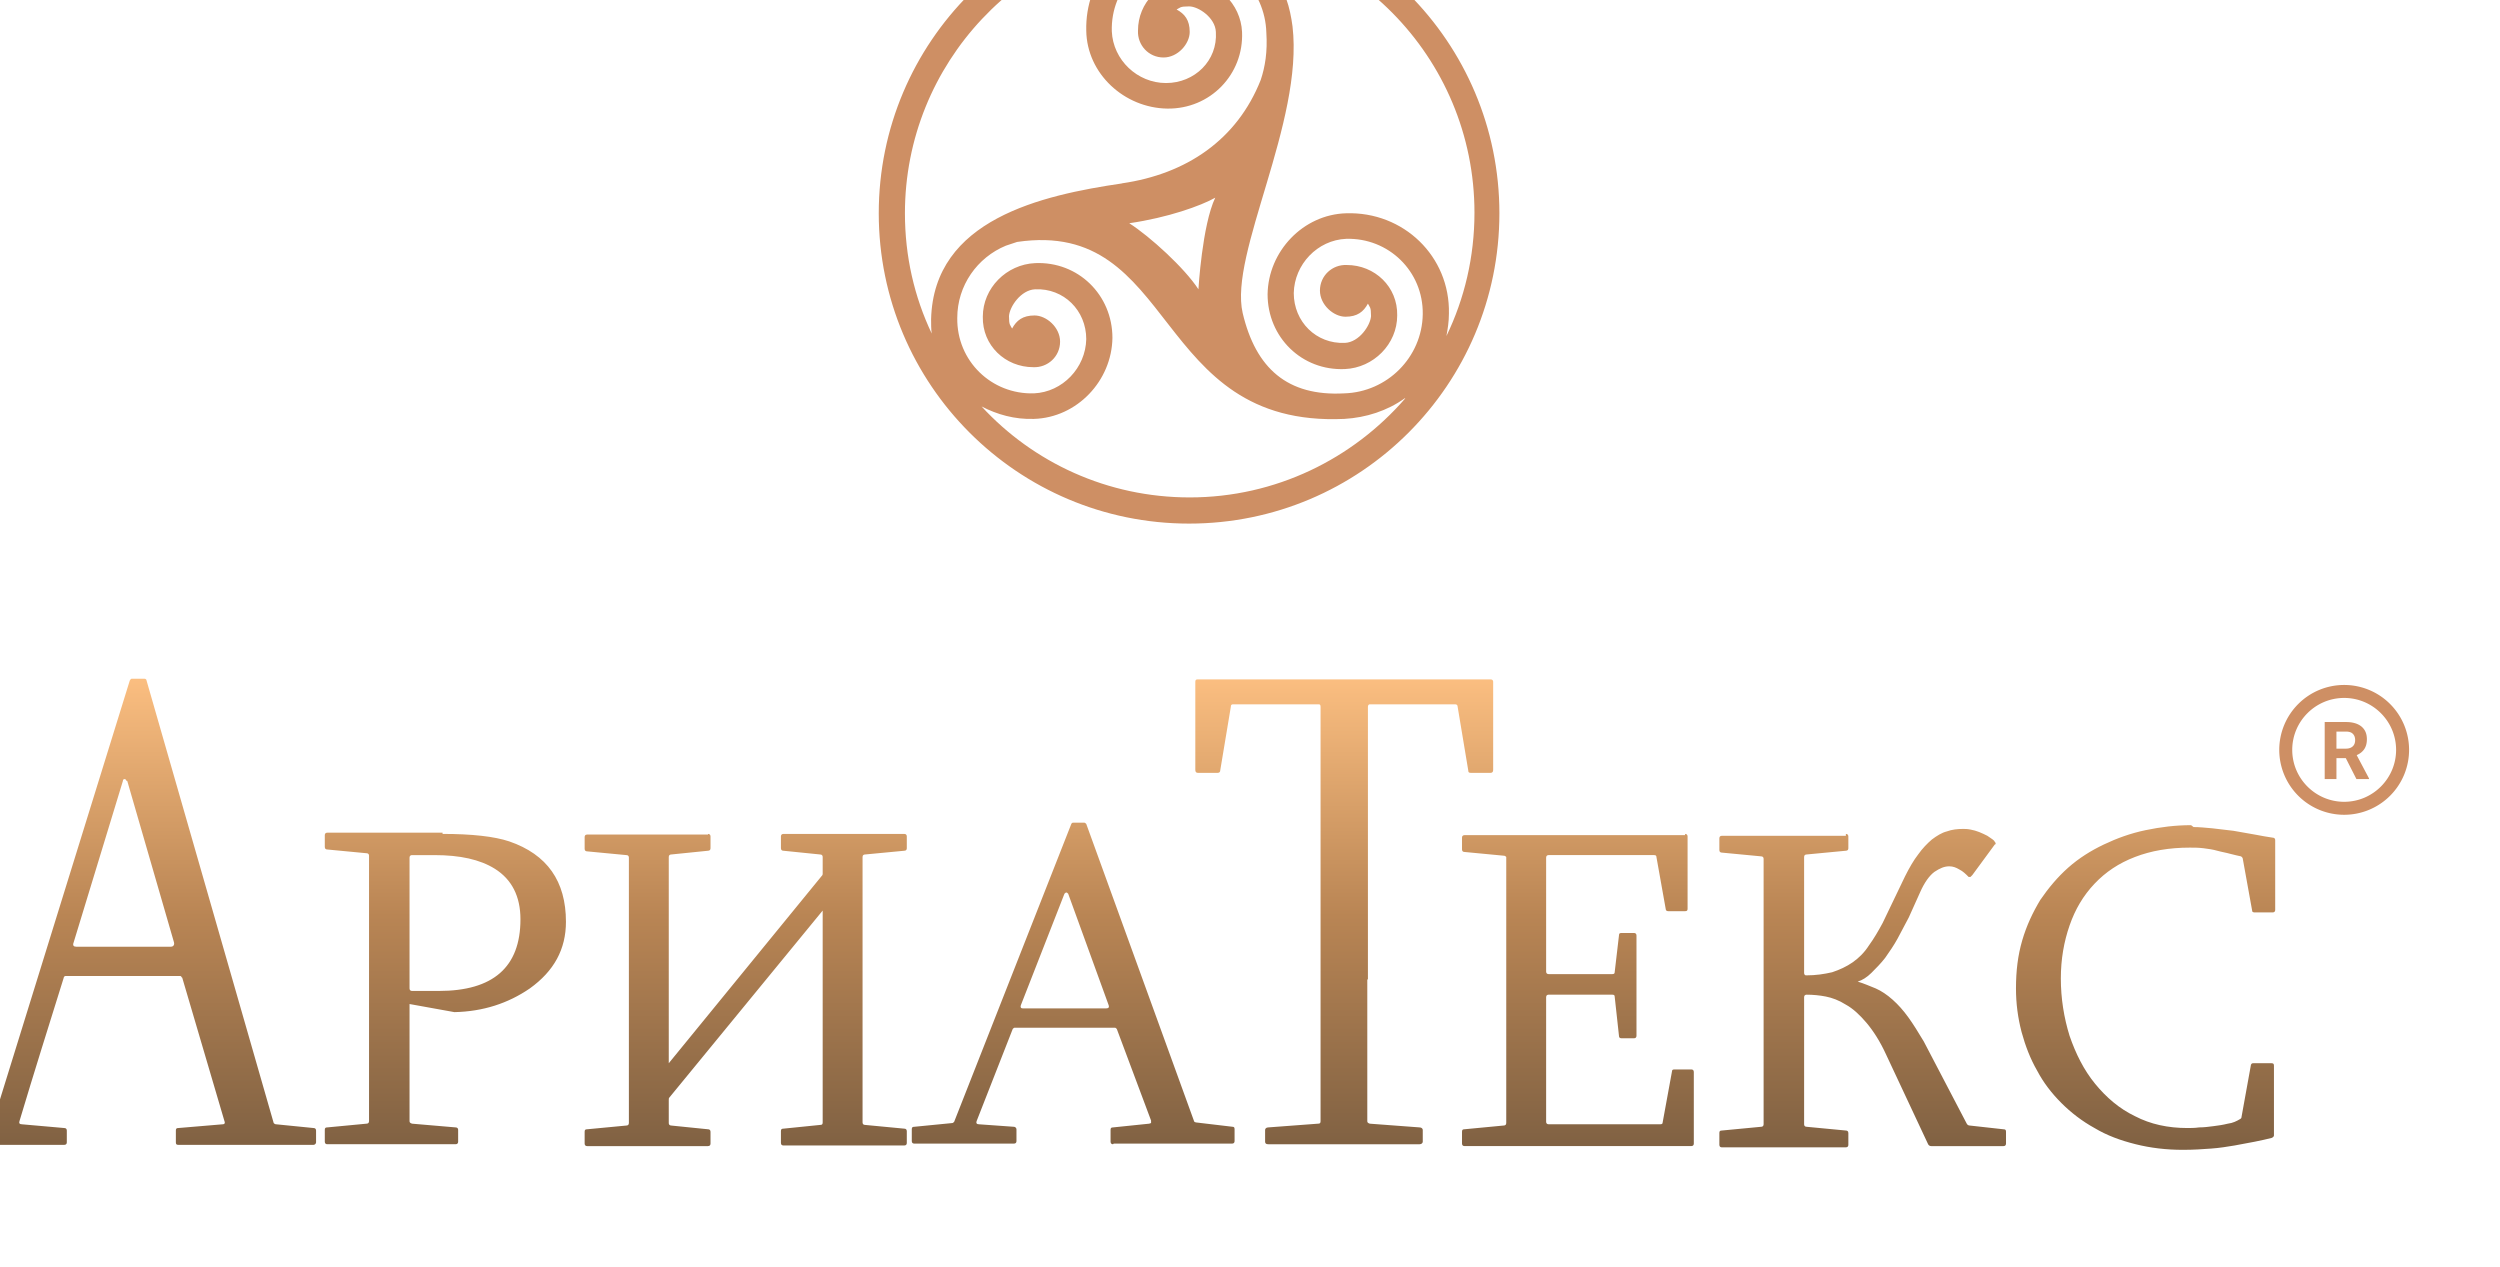
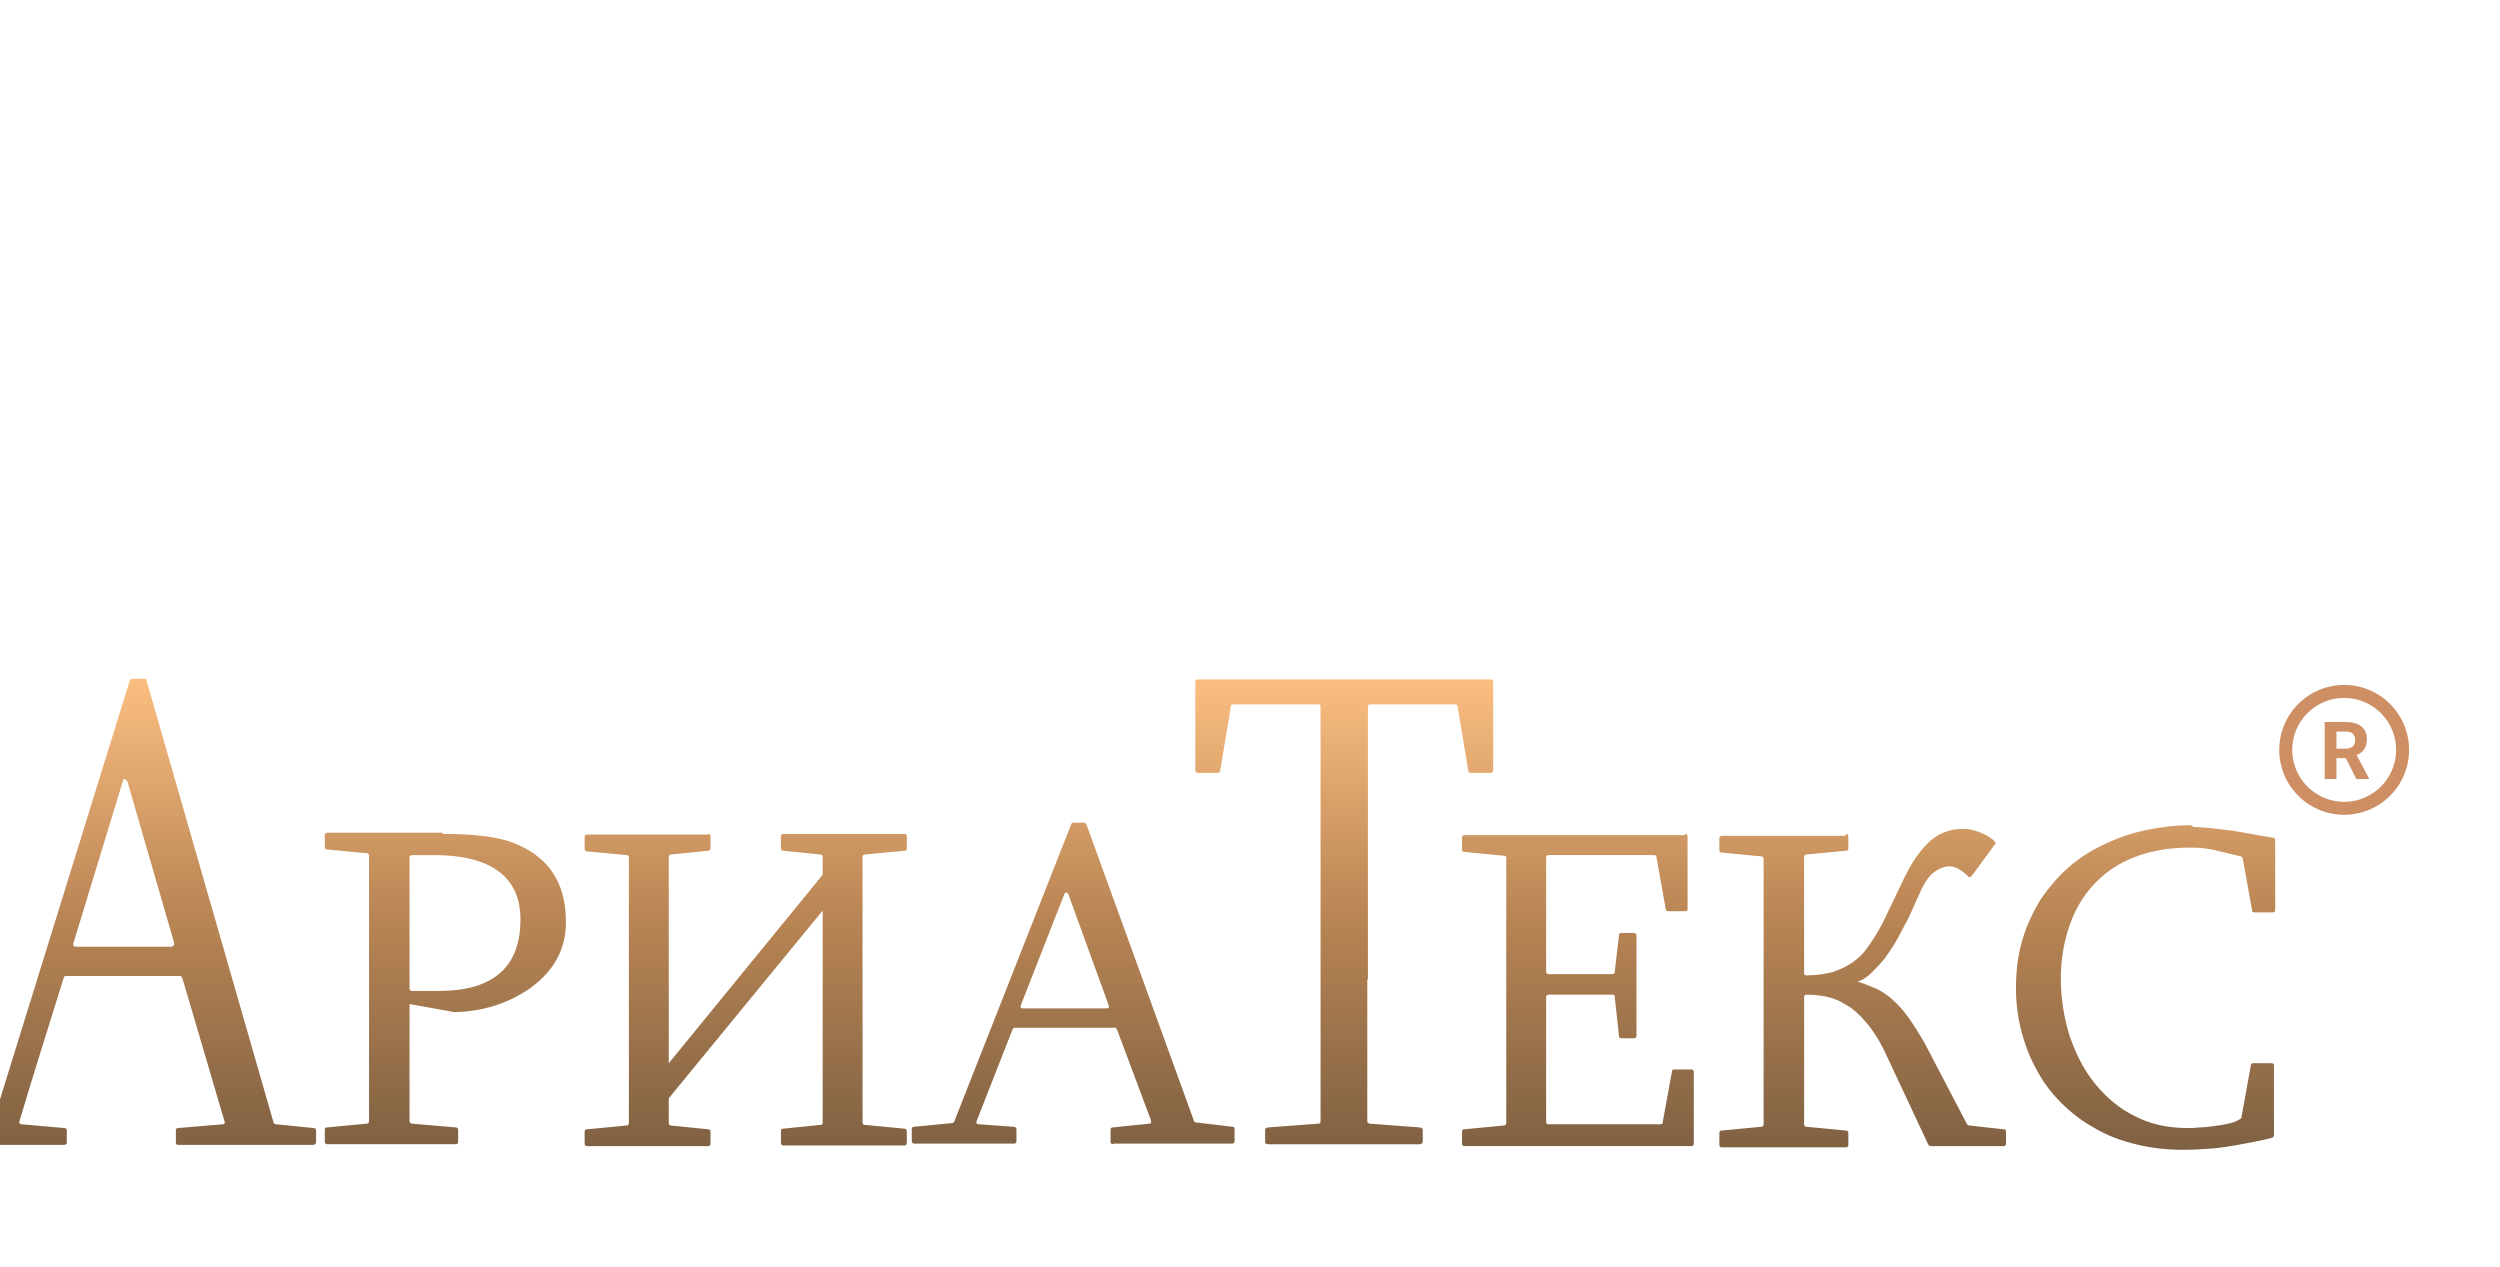
<svg xmlns="http://www.w3.org/2000/svg" xmlns:ns1="http://www.inkscape.org/namespaces/inkscape" xmlns:ns2="http://sodipodi.sourceforge.net/DTD/sodipodi-0.dtd" xmlns:xlink="http://www.w3.org/1999/xlink" width="100.3mm" height="50.825mm" viewBox="0 0 100.3 50.825" id="svg962" ns1:version="1.2.2 (732a01da63, 2022-12-09, custom)" ns2:docname="logo.svg">
  <defs id="defs956">
    <clipPath id="id6">
      <path ns1:connector-curvature="0" d="m 4974,11527 c -1,-2 -2,-3 -3,-3 h -184 c -1,0 -3,1 -3,3 -24,77 -48,153 -71,230 -1,3 0,5 4,5 l 68,6 c 3,0 4,2 4,4 v 19 c 0,2 -1,4 -4,4 h -182 c -3,0 -4,-1 -4,-4 v -19 c 0,-3 1,-4 4,-4 l 64,-6 c 1,0 2,-1 3,-2 l 220,-710 c 1,-2 2,-3 3,-3 h 21 c 1,0 3,1 3,3 l 204,710 c 1,1 2,2 4,2 l 60,6 c 2,0 4,1 4,4 v 19 c 0,2 -2,4 -4,4 h -217 c -3,0 -4,-1 -4,-4 v -19 c 0,-3 1,-4 4,-4 l 71,-6 c 4,0 4,-3 3,-5 l -68,-231 z m 2412,-231 c 2,0 4,1 4,4 v 116 c 0,3 -1,4 -4,4 h -27 c -2,0 -4,-1 -4,-3 l -15,-84 c 0,-2 -1,-3 -4,-3 h -169 c -2,0 -4,1 -4,4 v 183 c 0,2 1,4 4,4 h 102 c 3,0 4,-1 4,-3 l 7,-60 c 0,-2 1,-3 4,-3 h 20 c 2,0 4,1 4,4 v 161 c 0,2 -1,4 -4,4 h -20 c -2,0 -4,-1 -4,-3 l -7,-64 c 0,-2 -1,-3 -4,-3 h -102 c -2,0 -4,1 -4,4 v 200 c 0,2 1,4 4,4 h 179 c 3,0 4,-1 4,-3 l 15,-82 c 0,-2 1,-3 4,-3 h 27 c 2,0 4,1 4,4 v 115 c 0,2 -1,4 -4,4 h -364 c -2,0 -4,-1 -4,-4 v -19 c 0,-3 1,-4 4,-4 l 63,-6 c 2,0 4,-1 4,-4 v -427 c -1,-1 -2,-2 -4,-2 l -63,-6 c -2,0 -4,-1 -4,-4 v -19 c 0,-2 1,-4 4,-4 h 354 z m 258,0 c 2,0 4,1 4,4 v 19 c 0,2 -1,4 -4,4 l -63,6 c -2,0 -4,1 -4,4 v 186 c 0,2 1,4 3,4 16,0 29,-2 42,-5 12,-4 23,-9 33,-16 10,-7 19,-16 26,-27 8,-11 15,-23 22,-36 l 36,-75 c 7,-14 14,-26 21,-35 7,-10 15,-18 22,-24 8,-6 16,-11 24,-13 8,-3 17,-4 26,-4 3,0 7,0 12,1 5,1 9,2 14,4 5,2 9,4 13,6 4,3 8,5 11,8 1,0 1,2 2,3 1,2 0,3 -1,3 l -36,49 c -1,1 -2,2 -3,3 -1,0 -2,0 -3,0 -5,-5 -9,-9 -15,-12 -5,-3 -10,-5 -16,-5 -8,0 -15,3 -24,9 -8,6 -16,17 -23,33 l -18,40 c -6,11 -12,23 -18,34 -6,11 -13,21 -20,31 -7,9 -15,17 -22,24 -7,7 -15,12 -22,14 10,3 19,7 29,11 9,4 18,10 27,18 9,8 17,17 25,28 8,11 16,24 25,39 l 69,132 c 1,2 3,3 5,3 l 54,6 c 3,0 4,1 4,4 v 19 c 0,2 -1,4 -4,4 h -116 c -2,0 -4,-1 -5,-3 l -67,-143 c -10,-22 -21,-39 -32,-52 -11,-13 -22,-23 -33,-29 -11,-7 -22,-11 -32,-13 -10,-2 -21,-3 -31,-3 -2,0 -4,1 -4,4 v 204 c 0,2 1,4 4,4 l 63,6 c 2,0 4,1 4,4 v 19 c 0,2 -1,4 -4,4 h -199 c -2,0 -4,-1 -4,-4 v -19 c 0,-3 1,-4 4,-4 l 63,-6 c 2,0 4,-1 4,-4 v -426 c 0,-2 -1,-4 -4,-4 l -63,-6 c -2,0 -4,-1 -4,-4 v -19 c 0,-2 1,-4 4,-4 h 199 z m 558,-11 c 9,0 19,1 30,2 11,1 23,3 34,4 12,2 23,4 34,6 11,2 21,4 29,5 3,0 4,2 4,4 v 112 c 0,2 -1,4 -4,4 h -29 c -1,0 -2,0 -3,-1 -1,0 -1,-1 -1,-2 l -15,-83 c 0,-1 -1,-3 -3,-4 -4,-1 -10,-2 -17,-4 -7,-2 -14,-3 -21,-5 -7,-2 -14,-3 -22,-4 -8,-1 -15,-1 -22,-1 -33,0 -62,5 -88,15 -26,10 -47,24 -65,43 -18,19 -31,41 -40,67 -9,26 -14,54 -14,85 0,32 5,63 14,92 10,29 23,55 41,77 18,22 39,40 64,52 25,13 53,19 84,19 5,0 12,0 19,-1 8,0 15,-1 23,-2 8,-1 15,-2 23,-4 8,-1 14,-4 19,-7 2,-1 3,-2 3,-4 l 15,-83 c 0,0 0,-1 1,-2 1,-1 2,-1 3,-1 h 29 c 3,0 4,1 4,4 v 112 c 0,1 -1,3 -4,4 -8,2 -17,4 -27,6 -10,2 -21,4 -32,6 -12,2 -24,4 -38,5 -14,1 -28,2 -45,2 -27,0 -52,-3 -76,-9 -24,-6 -46,-14 -66,-26 -20,-11 -38,-25 -53,-40 -16,-16 -29,-33 -39,-52 -11,-19 -19,-40 -25,-62 -6,-23 -9,-46 -9,-70 0,-28 3,-53 10,-77 7,-24 17,-45 29,-65 13,-19 28,-37 45,-52 17,-15 36,-27 57,-37 21,-10 43,-18 67,-23 24,-5 48,-8 73,-8 z m -2384,11 c 2,0 4,1 4,4 v 19 c 0,2 -1,4 -4,4 l -59,6 c -2,0 -4,1 -4,4 v 331 l 245,-300 c 1,-1 2,-2 2,-4 v -27 c 0,-2 -1,-4 -4,-4 l -59,-6 c -2,0 -4,-1 -4,-4 v -19 c 0,-2 1,-4 4,-4 h 194 c 2,0 4,1 4,4 v 19 c 0,2 -1,4 -4,4 l -63,6 c -2,0 -4,1 -4,4 v 426 c 0,2 1,4 4,4 l 63,6 c 2,0 4,1 4,4 v 19 c 0,2 -1,4 -4,4 h -194 c -2,0 -4,-1 -4,-4 v -19 c 0,-3 1,-4 4,-4 l 59,-6 c 3,0 4,-1 4,-4 v -340 l -246,300 c -1,1 -1,2 -1,4 v 37 c 0,2 1,4 4,4 l 59,6 c 2,0 4,1 4,4 v 19 c 0,2 -1,4 -4,4 h -194 c -2,0 -4,-1 -4,-4 v -19 c 0,-3 1,-4 4,-4 l 63,-6 c 2,0 4,-1 4,-4 v -426 c 0,-2 -1,-4 -4,-4 l -63,-6 c -2,0 -4,-1 -4,-4 v -19 c 0,-2 1,-4 4,-4 h 194 z m 1058,234 v 166 0 61 c 0,2 1,3 4,4 l 80,6 c 3,0 5,2 5,4 v 19 c 0,2 -2,4 -5,4 h -243 c -3,0 -5,-1 -5,-4 v -19 c 0,-2 2,-4 5,-4 l 80,-6 c 3,0 4,-1 4,-4 v -76 0 -145 0 -444 c 0,-3 -1,-4 -3,-4 h -137 c -3,0 -4,1 -4,4 l -17,102 c 0,2 -1,4 -4,4 h -32 c -3,0 -4,-2 -4,-5 v -141 c 0,-3 1,-4 4,-4 h 470 c 3,0 4,2 4,4 v 141 c 0,3 -1,5 -4,5 h -32 c -3,0 -4,-1 -4,-4 l -17,-102 c 0,-2 -1,-4 -4,-4 h -137 c -2,0 -3,1 -3,4 v 437 0 z m -408,264 c -2,0 -4,-1 -4,-4 v -19 c 0,-3 1,-4 4,-4 l 58,-6 c 1,0 2,-1 3,-1 0,-1 0,-2 0,-4 l -55,-147 c -1,-1 -2,-2 -3,-2 h -161 c -1,0 -2,1 -3,2 l -58,148 c -1,3 0,5 4,5 l 56,4 c 2,0 4,2 4,4 v 19 c 0,2 -1,4 -4,4 h -160 c -2,0 -4,-1 -4,-4 v -19 c 0,-3 1,-4 4,-4 l 61,-6 c 1,0 2,-1 3,-2 l 188,-478 c 1,-2 2,-2 3,-2 h 18 c 1,0 2,1 3,2 l 173,477 c 0,1 2,2 3,2 l 59,7 c 2,0 3,1 3,4 v 19 c 0,2 -1,4 -4,4 h -190 z m -72,-402 c -1,-1 -2,-2 -3,-2 -1,0 -2,1 -3,2 l -70,179 c -1,3 0,5 3,5 h 134 c 4,0 5,-2 4,-5 z m -1004,-96 c 47,0 83,4 107,12 61,21 91,64 91,129 0,44 -19,79 -58,107 -35,24 -75,37 -121,38 l -72,-13 v 188 c 0,2 1,3 4,4 l 70,6 c 3,0 4,2 4,4 v 19 c 0,2 -1,4 -4,4 h -206 c -2,0 -4,-1 -4,-4 v -19 c 0,-3 1,-4 4,-4 l 63,-6 c 2,0 4,-1 4,-4 v -426 c 0,-2 -1,-4 -4,-4 l -63,-6 c -2,0 -4,-1 -4,-4 v -19 c 0,-2 1,-4 4,-4 h 185 z m -49,34 c -2,0 -4,1 -4,4 v 210 c 0,2 1,4 4,4 h 43 c 87,0 131,-38 131,-115 0,-37 -14,-64 -41,-81 -24,-15 -56,-22 -97,-22 z m -458,-119 c -1,-2 -2,-3 -3,-3 -2,0 -3,1 -3,3 l -79,259 c -2,5 0,7 4,7 h 152 c 4,0 6,-3 5,-7 l -75,-259 z" id="path22" />
    </clipPath>
    <linearGradient id="id8" gradientUnits="userSpaceOnUse" x1="3648.06" y1="3035.28" x2="3648.06" y2="3807.2">
      <stop offset="0" style="stop-color:#FCBF81" id="stop28" />
      <stop offset="0.502" style="stop-color:#B98554" id="stop30" />
      <stop offset="1" style="stop-color:#7E6042" id="stop32" />
    </linearGradient>
    <clipPath id="id0">
      <path ns1:connector-curvature="0" d="m 2157,3522 c -1,-2 -2,-3 -3,-3 h -184 c -1,0 -3,1 -3,3 -24,77 -48,153 -71,230 -1,3 0,5 4,5 l 68,6 c 3,0 4,2 4,4 v 19 c 0,2 -1,4 -4,4 h -182 c -3,0 -4,-1 -4,-4 v -19 c 0,-3 1,-4 4,-4 l 64,-6 c 1,0 2,-1 3,-2 l 220,-710 c 1,-2 2,-3 3,-3 h 21 c 1,0 3,1 3,3 l 204,710 c 1,1 2,2 4,2 l 60,6 c 2,0 4,1 4,4 v 19 c 0,2 -2,4 -4,4 h -217 c -3,0 -4,-1 -4,-4 v -19 c 0,-3 1,-4 4,-4 l 71,-6 c 4,0 4,-3 3,-5 l -68,-231 z m 2412,-231 c 2,0 4,1 4,4 v 116 c 0,3 -1,4 -4,4 h -27 c -2,0 -4,-1 -4,-3 l -15,-84 c 0,-2 -1,-3 -4,-3 h -169 c -2,0 -4,1 -4,4 v 183 c 0,2 1,4 4,4 h 102 c 3,0 4,-1 4,-3 l 7,-60 c 0,-2 1,-3 4,-3 h 20 c 2,0 4,1 4,4 v 161 c 0,2 -1,4 -4,4 h -20 c -2,0 -4,-1 -4,-3 l -7,-64 c 0,-2 -1,-3 -4,-3 h -102 c -2,0 -4,1 -4,4 v 200 c 0,2 1,4 4,4 h 179 c 3,0 4,-1 4,-3 l 15,-82 c 0,-2 1,-3 4,-3 h 27 c 2,0 4,1 4,4 v 115 c 0,2 -1,4 -4,4 h -364 c -2,0 -4,-1 -4,-4 v -19 c 0,-3 1,-4 4,-4 l 63,-6 c 2,0 4,-1 4,-4 v -427 c -1,-1 -2,-2 -4,-2 l -63,-6 c -2,0 -4,-1 -4,-4 v -19 c 0,-2 1,-4 4,-4 h 354 z m 258,0 c 2,0 4,1 4,4 v 19 c 0,2 -1,4 -4,4 l -63,6 c -2,0 -4,1 -4,4 v 186 c 0,2 1,4 3,4 16,0 29,-2 42,-5 12,-4 23,-9 33,-16 10,-7 19,-16 26,-27 8,-11 15,-23 22,-36 l 36,-75 c 7,-14 14,-26 21,-35 7,-10 15,-18 22,-24 8,-6 16,-11 24,-13 8,-3 17,-4 26,-4 3,0 7,0 12,1 5,1 9,2 14,4 5,2 9,4 13,6 4,3 8,5 11,8 0,0 1,2 2,3 1,2 0,3 -1,3 l -36,49 c -1,1 -2,2 -3,3 -1,0 -2,0 -3,0 -5,-5 -9,-9 -15,-12 -5,-3 -10,-5 -16,-5 -8,0 -15,3 -24,9 -8,6 -16,17 -23,33 l -18,40 c -6,11 -12,23 -18,34 -6,11 -13,21 -20,31 -7,9 -15,17 -22,24 -7,7 -15,12 -22,14 10,3 19,7 29,11 9,4 18,10 27,18 9,8 17,17 25,28 8,11 16,24 25,39 l 69,132 c 1,2 3,3 5,3 l 54,6 c 3,0 4,1 4,4 v 19 c 0,2 -1,4 -4,4 h -116 c -2,0 -4,-1 -5,-3 l -67,-143 c -10,-22 -21,-39 -32,-52 -11,-13 -22,-23 -33,-29 -11,-7 -22,-11 -32,-13 -10,-2 -21,-3 -31,-3 -2,0 -4,1 -4,4 v 204 c 0,2 1,4 4,4 l 63,6 c 2,0 4,1 4,4 v 19 c 0,2 -1,4 -4,4 h -199 c -2,0 -4,-1 -4,-4 v -19 c 0,-3 1,-4 4,-4 l 63,-6 c 2,0 4,-1 4,-4 v -426 c 0,-2 -1,-4 -4,-4 l -63,-6 c -2,0 -4,-1 -4,-4 v -19 c 0,-2 1,-4 4,-4 h 199 z m 558,-11 c 9,0 19,1 30,2 11,1 23,3 34,4 12,2 23,4 34,6 11,2 21,4 29,5 3,0 4,2 4,4 v 112 c 0,2 -1,4 -4,4 h -29 c -1,0 -2,0 -3,-1 -1,0 -1,-1 -1,-2 l -15,-83 c 0,-1 -1,-3 -3,-4 -4,-1 -10,-2 -17,-4 -7,-2 -14,-3 -21,-5 -7,-2 -14,-3 -22,-4 -8,-1 -15,-1 -22,-1 -33,0 -62,5 -88,15 -26,10 -47,24 -65,43 -18,19 -31,41 -40,67 -9,26 -14,54 -14,85 0,32 5,63 14,92 10,29 23,55 41,77 18,22 39,40 64,52 25,13 53,19 84,19 5,0 12,0 19,-1 8,0 15,-1 23,-2 8,-1 15,-2 23,-4 8,-1 14,-4 19,-7 2,-1 3,-2 3,-4 l 15,-83 c 0,0 0,-1 1,-2 1,-1 2,-1 3,-1 h 29 c 3,0 4,1 4,4 v 112 c 0,1 -1,3 -4,4 -8,2 -17,4 -27,6 -10,2 -21,4 -32,6 -12,2 -24,4 -38,5 -14,1 -28,2 -45,2 -27,0 -52,-3 -76,-9 -24,-6 -46,-14 -66,-26 -20,-11 -38,-25 -53,-40 -16,-16 -29,-33 -39,-52 -11,-19 -19,-40 -25,-62 -6,-23 -9,-46 -9,-70 0,-28 3,-53 10,-77 7,-24 17,-45 29,-65 13,-19 28,-37 45,-52 17,-15 36,-27 57,-37 21,-10 43,-18 67,-23 24,-5 48,-8 73,-8 z m -2384,11 c 2,0 4,1 4,4 v 19 c 0,2 -1,4 -4,4 l -59,6 c -2,0 -4,1 -4,4 v 331 l 245,-300 c 1,-1 2,-2 2,-4 v -27 c 0,-2 -1,-4 -4,-4 l -59,-6 c -2,0 -4,-1 -4,-4 v -19 c 0,-2 1,-4 4,-4 h 194 c 2,0 4,1 4,4 v 19 c 0,2 -1,4 -4,4 l -63,6 c -2,0 -4,1 -4,4 v 426 c 0,2 1,4 4,4 l 63,6 c 2,0 4,1 4,4 v 19 c 0,2 -1,4 -4,4 h -194 c -2,0 -4,-1 -4,-4 v -19 c 0,-3 1,-4 4,-4 l 59,-6 c 3,0 4,-1 4,-4 v -340 l -246,300 c -1,1 -1,2 -1,4 v 37 c 0,2 1,4 4,4 l 59,6 c 2,0 4,1 4,4 v 19 c 0,2 -1,4 -4,4 h -194 c -2,0 -4,-1 -4,-4 v -19 c 0,-3 1,-4 4,-4 l 63,-6 c 2,0 4,-1 4,-4 v -426 c 0,-2 -1,-4 -4,-4 l -63,-6 c -2,0 -4,-1 -4,-4 v -19 c 0,-2 1,-4 4,-4 h 194 z m 1058,234 v 166 0 61 c 0,2 1,3 4,4 l 80,6 c 3,0 5,2 5,4 v 19 c 0,2 -2,4 -5,4 h -243 c -3,0 -5,-1 -5,-4 v -19 c 0,-2 2,-4 5,-4 l 80,-6 c 3,0 4,-1 4,-4 v -76 0 -145 0 -444 c 0,-3 -1,-4 -3,-4 h -137 c -3,0 -4,1 -4,4 l -17,102 c 0,2 -1,4 -4,4 h -32 c -3,0 -4,-2 -4,-5 v -141 c 0,-3 1,-4 4,-4 h 470 c 3,0 4,2 4,4 v 141 c 0,3 -1,5 -4,5 h -32 c -3,0 -4,-1 -4,-4 l -17,-102 c 0,-2 -1,-4 -4,-4 h -137 c -2,0 -3,2 -3,4 v 437 0 z m -408,264 c -2,0 -4,-1 -4,-4 v -19 c 0,-3 1,-4 4,-4 l 58,-6 c 1,0 2,-1 3,-1 0,-1 0,-2 0,-4 l -55,-147 c -1,-1 -2,-2 -3,-2 h -161 c -1,0 -2,1 -3,2 l -58,148 c -1,3 0,5 4,5 l 56,4 c 2,0 4,2 4,4 v 19 c 0,2 -1,4 -4,4 h -160 c -2,0 -4,-1 -4,-4 v -19 c 0,-3 1,-4 4,-4 l 61,-6 c 1,0 2,-1 3,-2 l 188,-478 c 1,-2 2,-2 3,-2 h 18 c 1,0 2,1 3,2 l 173,477 c 0,1 2,2 3,2 l 59,7 c 2,0 3,1 3,4 v 19 c 0,2 -1,4 -4,4 h -190 z m -72,-402 c -1,-1 -2,-2 -3,-2 -1,0 -2,1 -3,2 l -70,179 c -1,3 0,5 3,5 h 134 c 4,0 5,-2 4,-5 z m -1004,-96 c 47,0 83,4 107,12 61,21 91,64 91,129 0,44 -19,79 -58,107 -35,24 -75,37 -121,38 l -72,-13 v 188 c 0,2 1,3 4,4 l 70,6 c 3,0 4,2 4,4 v 19 c 0,2 -1,4 -4,4 h -206 c -2,0 -4,-1 -4,-4 v -19 c 0,-3 1,-4 4,-4 l 63,-6 c 2,0 4,-1 4,-4 v -426 c 0,-2 -1,-4 -4,-4 l -63,-6 c -2,0 -4,-1 -4,-4 v -19 c 0,-2 1,-4 4,-4 h 185 z m -49,34 c -2,0 -4,1 -4,4 v 210 c 0,2 1,4 4,4 h 43 c 87,0 131,-38 131,-115 0,-37 -14,-64 -41,-81 -24,-15 -56,-22 -97,-22 z m -458,-119 c -1,-2 -2,-3 -3,-3 -2,0 -3,1 -3,3 l -79,259 c -2,5 0,7 4,7 h 152 c 4,0 6,-3 5,-7 l -75,-259 z" id="path4" />
    </clipPath>
    <linearGradient ns1:collect="always" xlink:href="#id8" id="linearGradient1040" gradientUnits="userSpaceOnUse" x1="3648.06" y1="3035.28" x2="3648.06" y2="3807.2" />
  </defs>
  <g ns1:label="Layer 1" ns1:groupmode="layer" id="layer1" transform="translate(-100.178,-110.192)">
    <g transform="matrix(0.025,0,0,0.025,-31.327,-137.128)" style="clip-rule:evenodd;fill-rule:evenodd;image-rendering:optimizeQuality;shape-rendering:geometricPrecision;text-rendering:geometricPrecision" id="g160">
      <g id="g158">
        <g id="g146" />
-         <path class="fil2" d="m 4974,11527 c -1,-2 -2,-3 -3,-3 h -184 c -1,0 -3,1 -3,3 -24,77 -48,153 -71,230 -1,3 0,5 4,5 l 68,6 c 3,0 4,2 4,4 v 19 c 0,2 -1,4 -4,4 h -182 c -3,0 -4,-1 -4,-4 v -19 c 0,-3 1,-4 4,-4 l 64,-6 c 1,0 2,-1 3,-2 l 220,-710 c 1,-2 2,-3 3,-3 h 21 c 1,0 3,1 3,3 l 204,710 c 1,1 2,2 4,2 l 60,6 c 2,0 4,1 4,4 v 19 c 0,2 -2,4 -4,4 h -217 c -3,0 -4,-1 -4,-4 v -19 c 0,-3 1,-4 4,-4 l 71,-6 c 4,0 4,-3 3,-5 l -68,-231 z m 2412,-231 c 2,0 4,1 4,4 v 116 c 0,3 -1,4 -4,4 h -27 c -2,0 -4,-1 -4,-3 l -15,-84 c 0,-2 -1,-3 -4,-3 h -169 c -2,0 -4,1 -4,4 v 183 c 0,2 1,4 4,4 h 102 c 3,0 4,-1 4,-3 l 7,-60 c 0,-2 1,-3 4,-3 h 20 c 2,0 4,1 4,4 v 161 c 0,2 -1,4 -4,4 h -20 c -2,0 -4,-1 -4,-3 l -7,-64 c 0,-2 -1,-3 -4,-3 h -102 c -2,0 -4,1 -4,4 v 200 c 0,2 1,4 4,4 h 179 c 3,0 4,-1 4,-3 l 15,-82 c 0,-2 1,-3 4,-3 h 27 c 2,0 4,1 4,4 v 115 c 0,2 -1,4 -4,4 h -364 c -2,0 -4,-1 -4,-4 v -19 c 0,-3 1,-4 4,-4 l 63,-6 c 2,0 4,-1 4,-4 v -427 c -1,-1 -2,-2 -4,-2 l -63,-6 c -2,0 -4,-1 -4,-4 v -19 c 0,-2 1,-4 4,-4 h 354 z m 258,0 c 2,0 4,1 4,4 v 19 c 0,2 -1,4 -4,4 l -63,6 c -2,0 -4,1 -4,4 v 186 c 0,2 1,4 3,4 16,0 29,-2 42,-5 12,-4 23,-9 33,-16 10,-7 19,-16 26,-27 8,-11 15,-23 22,-36 l 36,-75 c 7,-14 14,-26 21,-35 7,-10 15,-18 22,-24 8,-6 16,-11 24,-13 8,-3 17,-4 26,-4 3,0 7,0 12,1 5,1 9,2 14,4 5,2 9,4 13,6 4,3 8,5 11,8 1,0 1,2 2,3 1,2 0,3 -1,3 l -36,49 c -1,1 -2,2 -3,3 -1,0 -2,0 -3,0 -5,-5 -9,-9 -15,-12 -5,-3 -10,-5 -16,-5 -8,0 -15,3 -24,9 -8,6 -16,17 -23,33 l -18,40 c -6,11 -12,23 -18,34 -6,11 -13,21 -20,31 -7,9 -15,17 -22,24 -7,7 -15,12 -22,14 10,3 19,7 29,11 9,4 18,10 27,18 9,8 17,17 25,28 8,11 16,24 25,39 l 69,132 c 1,2 3,3 5,3 l 54,6 c 3,0 4,1 4,4 v 19 c 0,2 -1,4 -4,4 h -116 c -2,0 -4,-1 -5,-3 l -67,-143 c -10,-22 -21,-39 -32,-52 -11,-13 -22,-23 -33,-29 -11,-7 -22,-11 -32,-13 -10,-2 -21,-3 -31,-3 -2,0 -4,1 -4,4 v 204 c 0,2 1,4 4,4 l 63,6 c 2,0 4,1 4,4 v 19 c 0,2 -1,4 -4,4 h -199 c -2,0 -4,-1 -4,-4 v -19 c 0,-3 1,-4 4,-4 l 63,-6 c 2,0 4,-1 4,-4 v -426 c 0,-2 -1,-4 -4,-4 l -63,-6 c -2,0 -4,-1 -4,-4 v -19 c 0,-2 1,-4 4,-4 h 199 z m 558,-11 c 9,0 19,1 30,2 11,1 23,3 34,4 12,2 23,4 34,6 11,2 21,4 29,5 3,0 4,2 4,4 v 112 c 0,2 -1,4 -4,4 h -29 c -1,0 -2,0 -3,-1 -1,0 -1,-1 -1,-2 l -15,-83 c 0,-1 -1,-3 -3,-4 -4,-1 -10,-2 -17,-4 -7,-2 -14,-3 -21,-5 -7,-2 -14,-3 -22,-4 -8,-1 -15,-1 -22,-1 -33,0 -62,5 -88,15 -26,10 -47,24 -65,43 -18,19 -31,41 -40,67 -9,26 -14,54 -14,85 0,32 5,63 14,92 10,29 23,55 41,77 18,22 39,40 64,52 25,13 53,19 84,19 5,0 12,0 19,-1 8,0 15,-1 23,-2 8,-1 15,-2 23,-4 8,-1 14,-4 19,-7 2,-1 3,-2 3,-4 l 15,-83 c 0,0 0,-1 1,-2 1,-1 2,-1 3,-1 h 29 c 3,0 4,1 4,4 v 112 c 0,1 -1,3 -4,4 -8,2 -17,4 -27,6 -10,2 -21,4 -32,6 -12,2 -24,4 -38,5 -14,1 -28,2 -45,2 -27,0 -52,-3 -76,-9 -24,-6 -46,-14 -66,-26 -20,-11 -38,-25 -53,-40 -16,-16 -29,-33 -39,-52 -11,-19 -19,-40 -25,-62 -6,-23 -9,-46 -9,-70 0,-28 3,-53 10,-77 7,-24 17,-45 29,-65 13,-19 28,-37 45,-52 17,-15 36,-27 57,-37 21,-10 43,-18 67,-23 24,-5 48,-8 73,-8 z m -2384,11 c 2,0 4,1 4,4 v 19 c 0,2 -1,4 -4,4 l -59,6 c -2,0 -4,1 -4,4 v 331 l 245,-300 c 1,-1 2,-2 2,-4 v -27 c 0,-2 -1,-4 -4,-4 l -59,-6 c -2,0 -4,-1 -4,-4 v -19 c 0,-2 1,-4 4,-4 h 194 c 2,0 4,1 4,4 v 19 c 0,2 -1,4 -4,4 l -63,6 c -2,0 -4,1 -4,4 v 426 c 0,2 1,4 4,4 l 63,6 c 2,0 4,1 4,4 v 19 c 0,2 -1,4 -4,4 h -194 c -2,0 -4,-1 -4,-4 v -19 c 0,-3 1,-4 4,-4 l 59,-6 c 3,0 4,-1 4,-4 v -340 l -246,300 c -1,1 -1,2 -1,4 v 37 c 0,2 1,4 4,4 l 59,6 c 2,0 4,1 4,4 v 19 c 0,2 -1,4 -4,4 h -194 c -2,0 -4,-1 -4,-4 v -19 c 0,-3 1,-4 4,-4 l 63,-6 c 2,0 4,-1 4,-4 v -426 c 0,-2 -1,-4 -4,-4 l -63,-6 c -2,0 -4,-1 -4,-4 v -19 c 0,-2 1,-4 4,-4 h 194 z m 1058,234 v 166 0 61 c 0,2 1,3 4,4 l 80,6 c 3,0 5,2 5,4 v 19 c 0,2 -2,4 -5,4 h -243 c -3,0 -5,-1 -5,-4 v -19 c 0,-2 2,-4 5,-4 l 80,-6 c 3,0 4,-1 4,-4 v -76 0 -145 0 -444 c 0,-3 -1,-4 -3,-4 h -137 c -3,0 -4,1 -4,4 l -17,102 c 0,2 -1,4 -4,4 h -32 c -3,0 -4,-2 -4,-5 v -141 c 0,-3 1,-4 4,-4 h 470 c 3,0 4,2 4,4 v 141 c 0,3 -1,5 -4,5 h -32 c -3,0 -4,-1 -4,-4 l -17,-102 c 0,-2 -1,-4 -4,-4 h -137 c -2,0 -3,1 -3,4 v 437 0 z m -408,264 c -2,0 -4,-1 -4,-4 v -19 c 0,-3 1,-4 4,-4 l 58,-6 c 1,0 2,-1 3,-1 0,-1 0,-2 0,-4 l -55,-147 c -1,-1 -2,-2 -3,-2 h -161 c -1,0 -2,1 -3,2 l -58,148 c -1,3 0,5 4,5 l 56,4 c 2,0 4,2 4,4 v 19 c 0,2 -1,4 -4,4 h -160 c -2,0 -4,-1 -4,-4 v -19 c 0,-3 1,-4 4,-4 l 61,-6 c 1,0 2,-1 3,-2 l 188,-478 c 1,-2 2,-2 3,-2 h 18 c 1,0 2,1 3,2 l 173,477 c 0,1 2,2 3,2 l 59,7 c 2,0 3,1 3,4 v 19 c 0,2 -1,4 -4,4 h -190 z m -72,-402 c -1,-1 -2,-2 -3,-2 -1,0 -2,1 -3,2 l -70,179 c -1,3 0,5 3,5 h 134 c 4,0 5,-2 4,-5 z m -1004,-96 c 47,0 83,4 107,12 61,21 91,64 91,129 0,44 -19,79 -58,107 -35,24 -75,37 -121,38 l -72,-13 v 188 c 0,2 1,3 4,4 l 70,6 c 3,0 4,2 4,4 v 19 c 0,2 -1,4 -4,4 h -206 c -2,0 -4,-1 -4,-4 v -19 c 0,-3 1,-4 4,-4 l 63,-6 c 2,0 4,-1 4,-4 v -426 c 0,-2 -1,-4 -4,-4 l -63,-6 c -2,0 -4,-1 -4,-4 v -19 c 0,-2 1,-4 4,-4 h 185 z m -49,34 c -2,0 -4,1 -4,4 v 210 c 0,2 1,4 4,4 h 43 c 87,0 131,-38 131,-115 0,-37 -14,-64 -41,-81 -24,-15 -56,-22 -97,-22 z m -458,-119 c -1,-2 -2,-3 -3,-3 -2,0 -3,1 -3,3 l -79,259 c -2,5 0,7 4,7 h 152 c 4,0 6,-3 5,-7 l -75,-259 z" id="path154" ns1:connector-curvature="0" style="fill:none" />
        <g id="g1653">
          <g id="g1514">
            <g id="g542">
              <path style="fill:#ce8f64;fill-opacity:1;stroke-width:10.417" id="path2" d="m 9022.122,10992.031 a 104.168,104.168 0 0 0 -104.167,104.167 104.168,104.168 0 0 0 104.167,104.168 104.168,104.168 0 0 0 104.168,-104.168 104.168,104.168 0 0 0 -104.168,-104.167 m 0,187.501 c -45.937,0 -83.334,-37.396 -83.334,-83.334 0,-45.938 37.397,-83.334 83.334,-83.334 45.938,0 83.334,37.396 83.334,83.334 0,45.938 -37.396,83.334 -83.334,83.334 m 2.605,-70.105 h -15.001 v 33.646 h -18.854 v -91.563 h 33.959 c 10.729,0 19.062,2.396 25,7.188 5.833,4.896 8.75,11.458 8.75,20.417 0,6.25 -1.354,11.458 -4.062,15.625 -2.709,4.166 -6.771,7.5 -12.292,9.896 l 19.792,37.396 v 1.041 h -20.209 l -17.083,-33.646 m -15.001,-15.208 h 15.209 c 4.688,0 8.333,-1.25 10.938,-3.646 2.604,-2.396 3.854,-5.729 3.854,-10 0,-4.271 -1.146,-7.604 -3.646,-10.104 -2.396,-2.5 -6.146,-3.646 -11.25,-3.646 h -15.105 z" ns1:connector-curvature="0" />
              <g id="g1597" style="clip-rule:evenodd;fill-rule:evenodd;image-rendering:optimizeQuality;shape-rendering:geometricPrecision;text-rendering:geometricPrecision" transform="translate(3395.427,7940.065)">
                <g id="g532">
                  <g id="g46" clip-path="url(#id0)">
                    <g id="g44">
                      <polygon style="fill:url(#linearGradient1040)" id="polygon42" points="5541,3807 5541,3035 1756,3035 1756,3807 " class="fil1" />
                    </g>
                  </g>
                  <g id="g996" transform="translate(125.001)">
-                     <path style="fill:#ce8f64" ns1:connector-curvature="0" class="fil3" d="m 3648,1797 c 275,0 498,223 498,498 0,275 -223,498 -498,498 -275,0 -498,-223 -498,-498 0,-275 223,-498 498,-498 z m -108,450 c 104,-15 185,-70 223,-166 7,-21 11,-45 9,-76 -2,-69 -58,-125 -127,-125 -69,-1 -123,54 -121,123 v 0 c 2,46 41,83 87,83 46,0 83,-36 80,-82 v 0 h 14 -14 c -1,-23 -28,-41 -43,-41 -15,0 -14,2 -20,5 13,7 21,17 21,36 0,19 -19,41 -42,41 -24,0 -42,-20 -41,-43 0,-45 35,-81 81,-81 46,0 84,38 86,83 v 0 0 c 3,68 -51,124 -120,123 -69,-1 -129,-56 -130,-125 v 0 c -2,-82 56,-151 135,-162 -238,16 -426,214 -426,455 0,69 15,134 43,193 -1,-7 -1,-15 -1,-23 4,-160 177,-199 307,-218 z m 114,-409 c 52,4 92,26 119,58 v 0 c 0,0 0,0 0,0 1,1 2,2 3,4 12,15 21,32 28,51 5,14 8,29 10,44 18,154 -102,365 -80,460 21,89 72,134 163,129 69,-2 125,-58 126,-127 1,-69 -55,-123 -123,-121 v 0 c -46,2 -83,41 -84,87 0,46 36,82 82,80 v 0 14 -14 c 23,-1 41,-28 42,-43 0,-15 -2,-14 -5,-20 -7,13 -17,21 -36,21 -19,0 -41,-19 -41,-42 0,-24 20,-42 43,-41 45,0 82,35 81,81 0,46 -38,84 -84,86 v 0 0 c -69,3 -124,-51 -124,-120 1,-69 57,-128 126,-130 v 0 c 92,-3 167,69 165,161 0,13 -2,25 -4,36 29,-60 45,-127 45,-198 0,-250 -201,-453 -451,-456 z m 340,754 c -28,20 -62,31 -97,33 -309,14 -267,-322 -525,-284 v 0 l -18,6 c -46,19 -78,64 -78,116 -1,69 55,123 123,121 v 0 c 46,-2 83,-41 84,-87 0,-46 -36,-82 -82,-80 v 0 -14 14 c -23,1 -41,28 -42,43 0,15 2,14 5,20 7,-13 17,-21 36,-21 19,0 41,19 41,42 0,24 -20,42 -43,41 -45,0 -82,-35 -81,-81 0,-46 38,-84 84,-86 v 0 0 c 69,-3 124,51 124,120 -1,69 -57,128 -126,130 v 0 c -31,1 -59,-7 -84,-20 83,90 202,146 334,146 138,0 262,-62 346,-159 z m -442,-281 c 33,21 89,72 111,106 0,0 6,-103 27,-147 -23,13 -76,32 -138,41 z" id="path50" />
-                   </g>
+                     </g>
                </g>
              </g>
            </g>
          </g>
        </g>
      </g>
    </g>
  </g>
</svg>